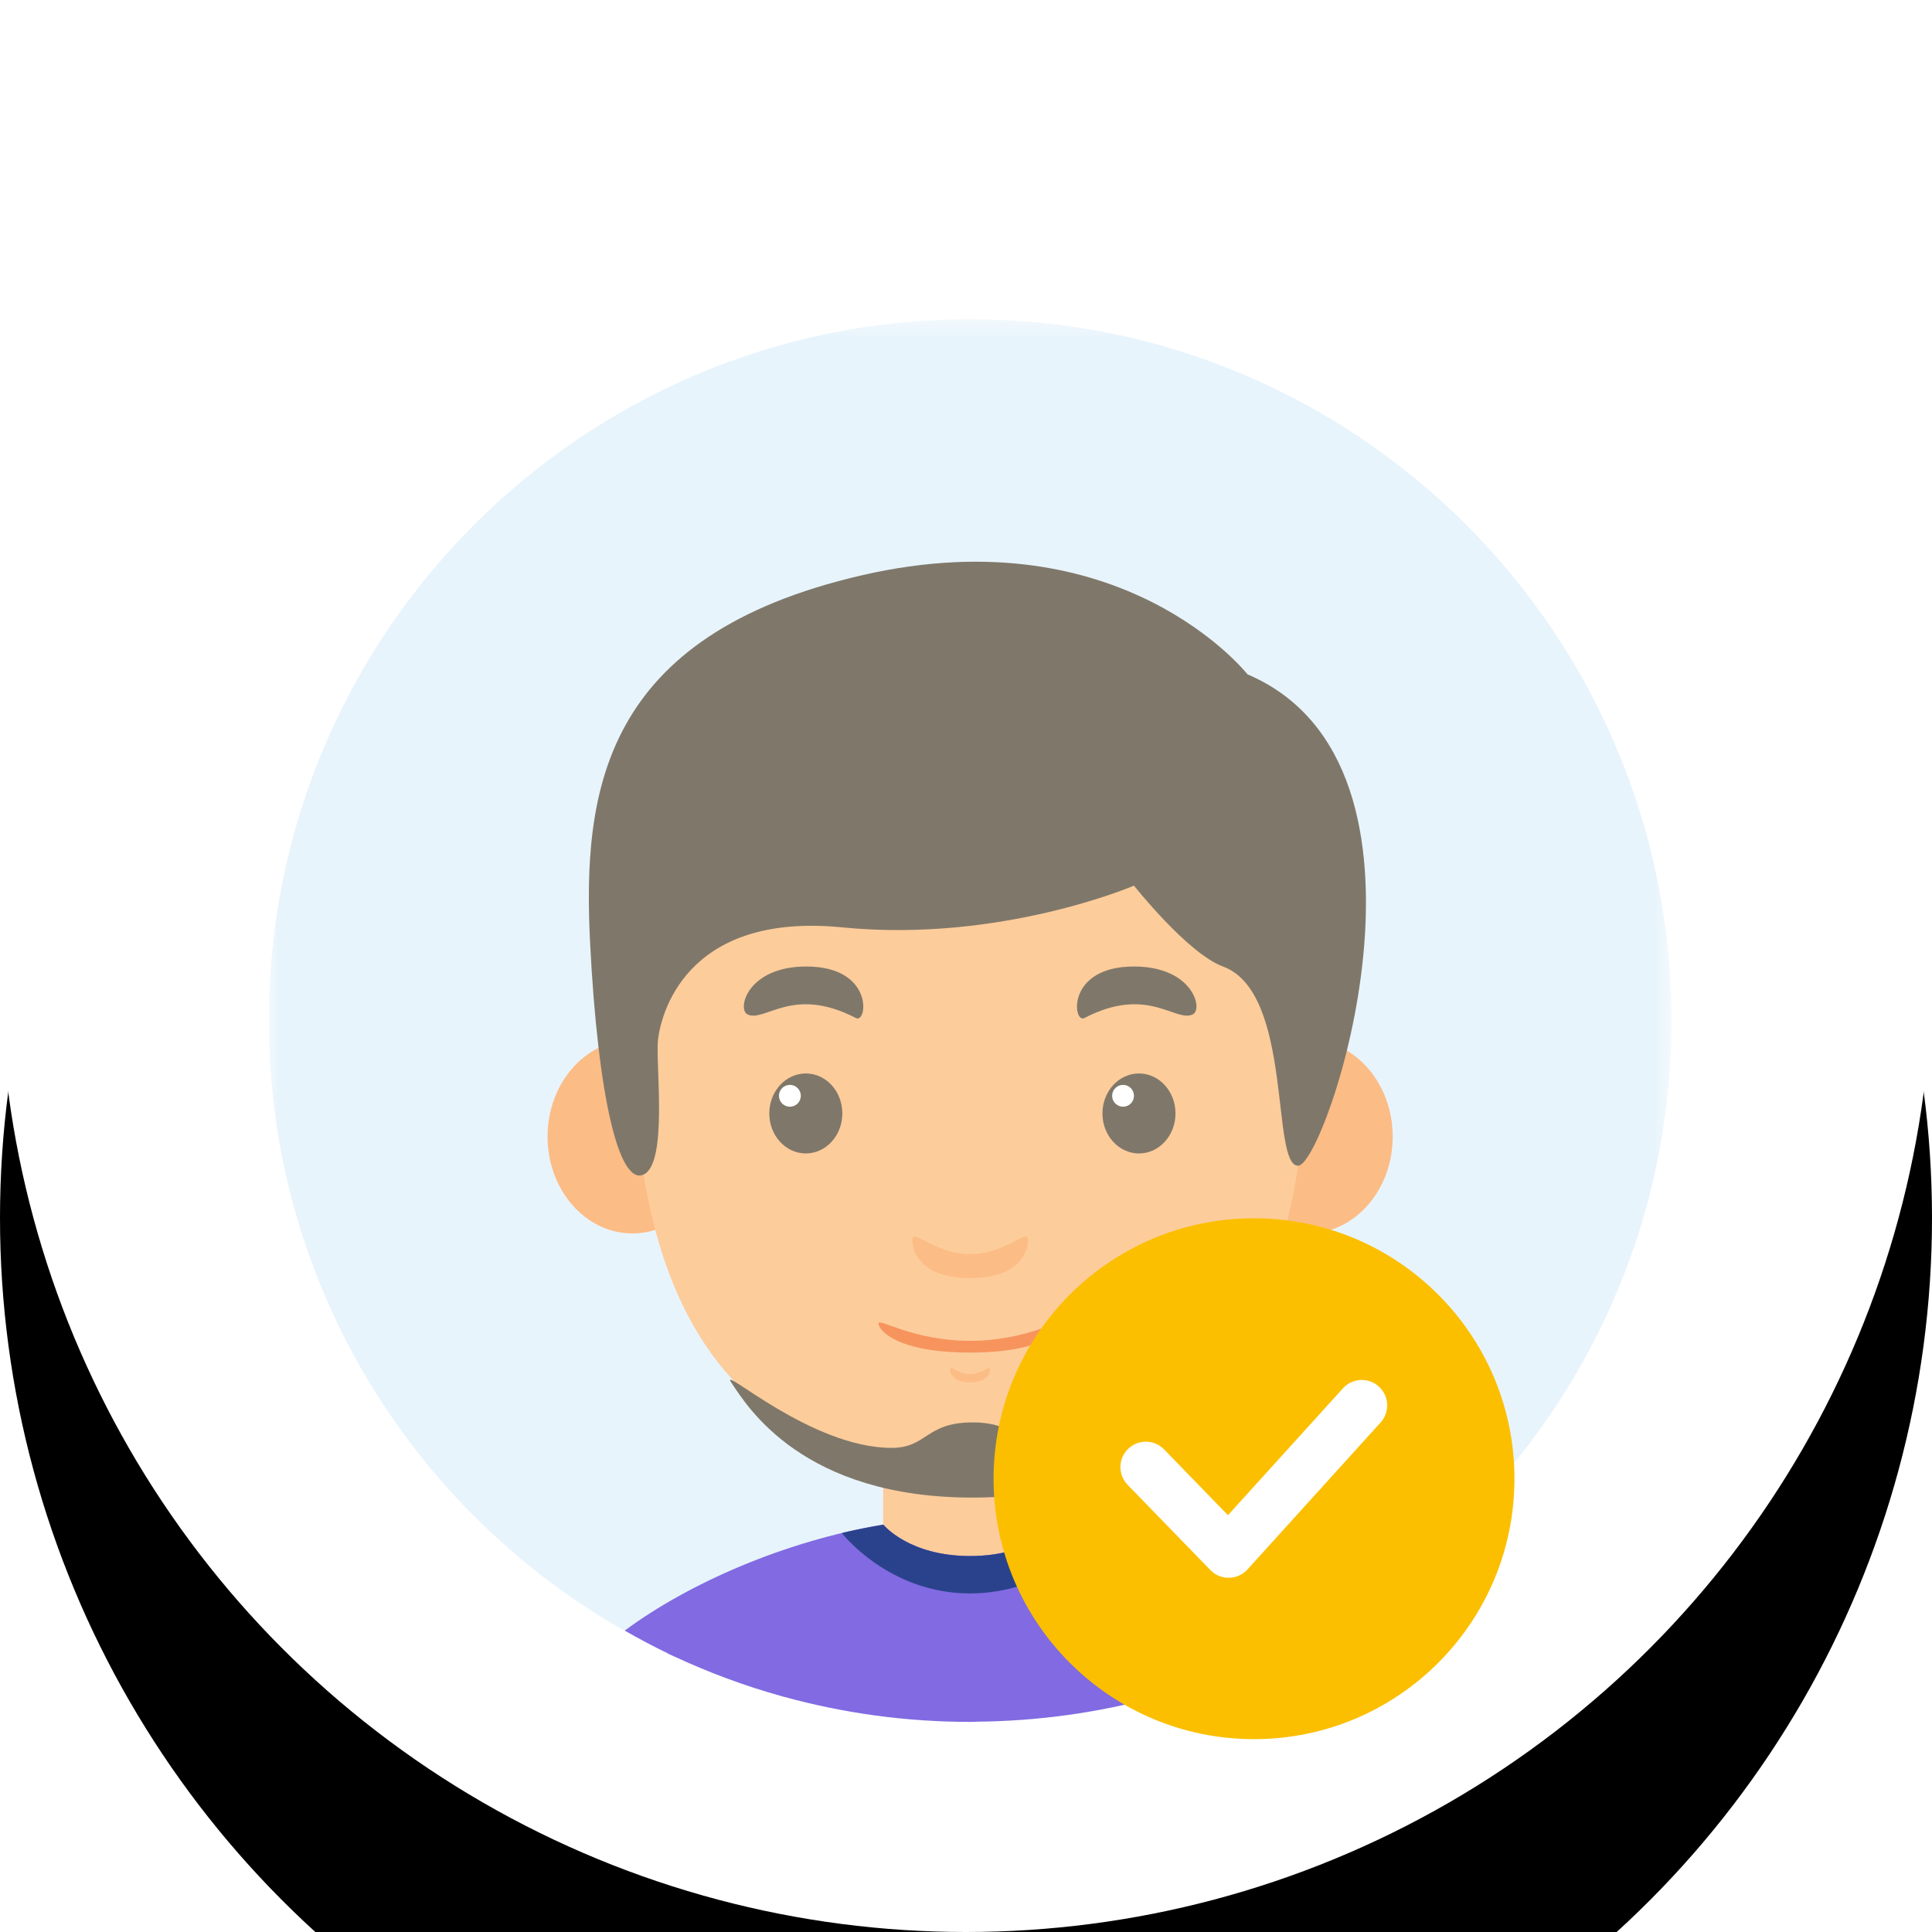
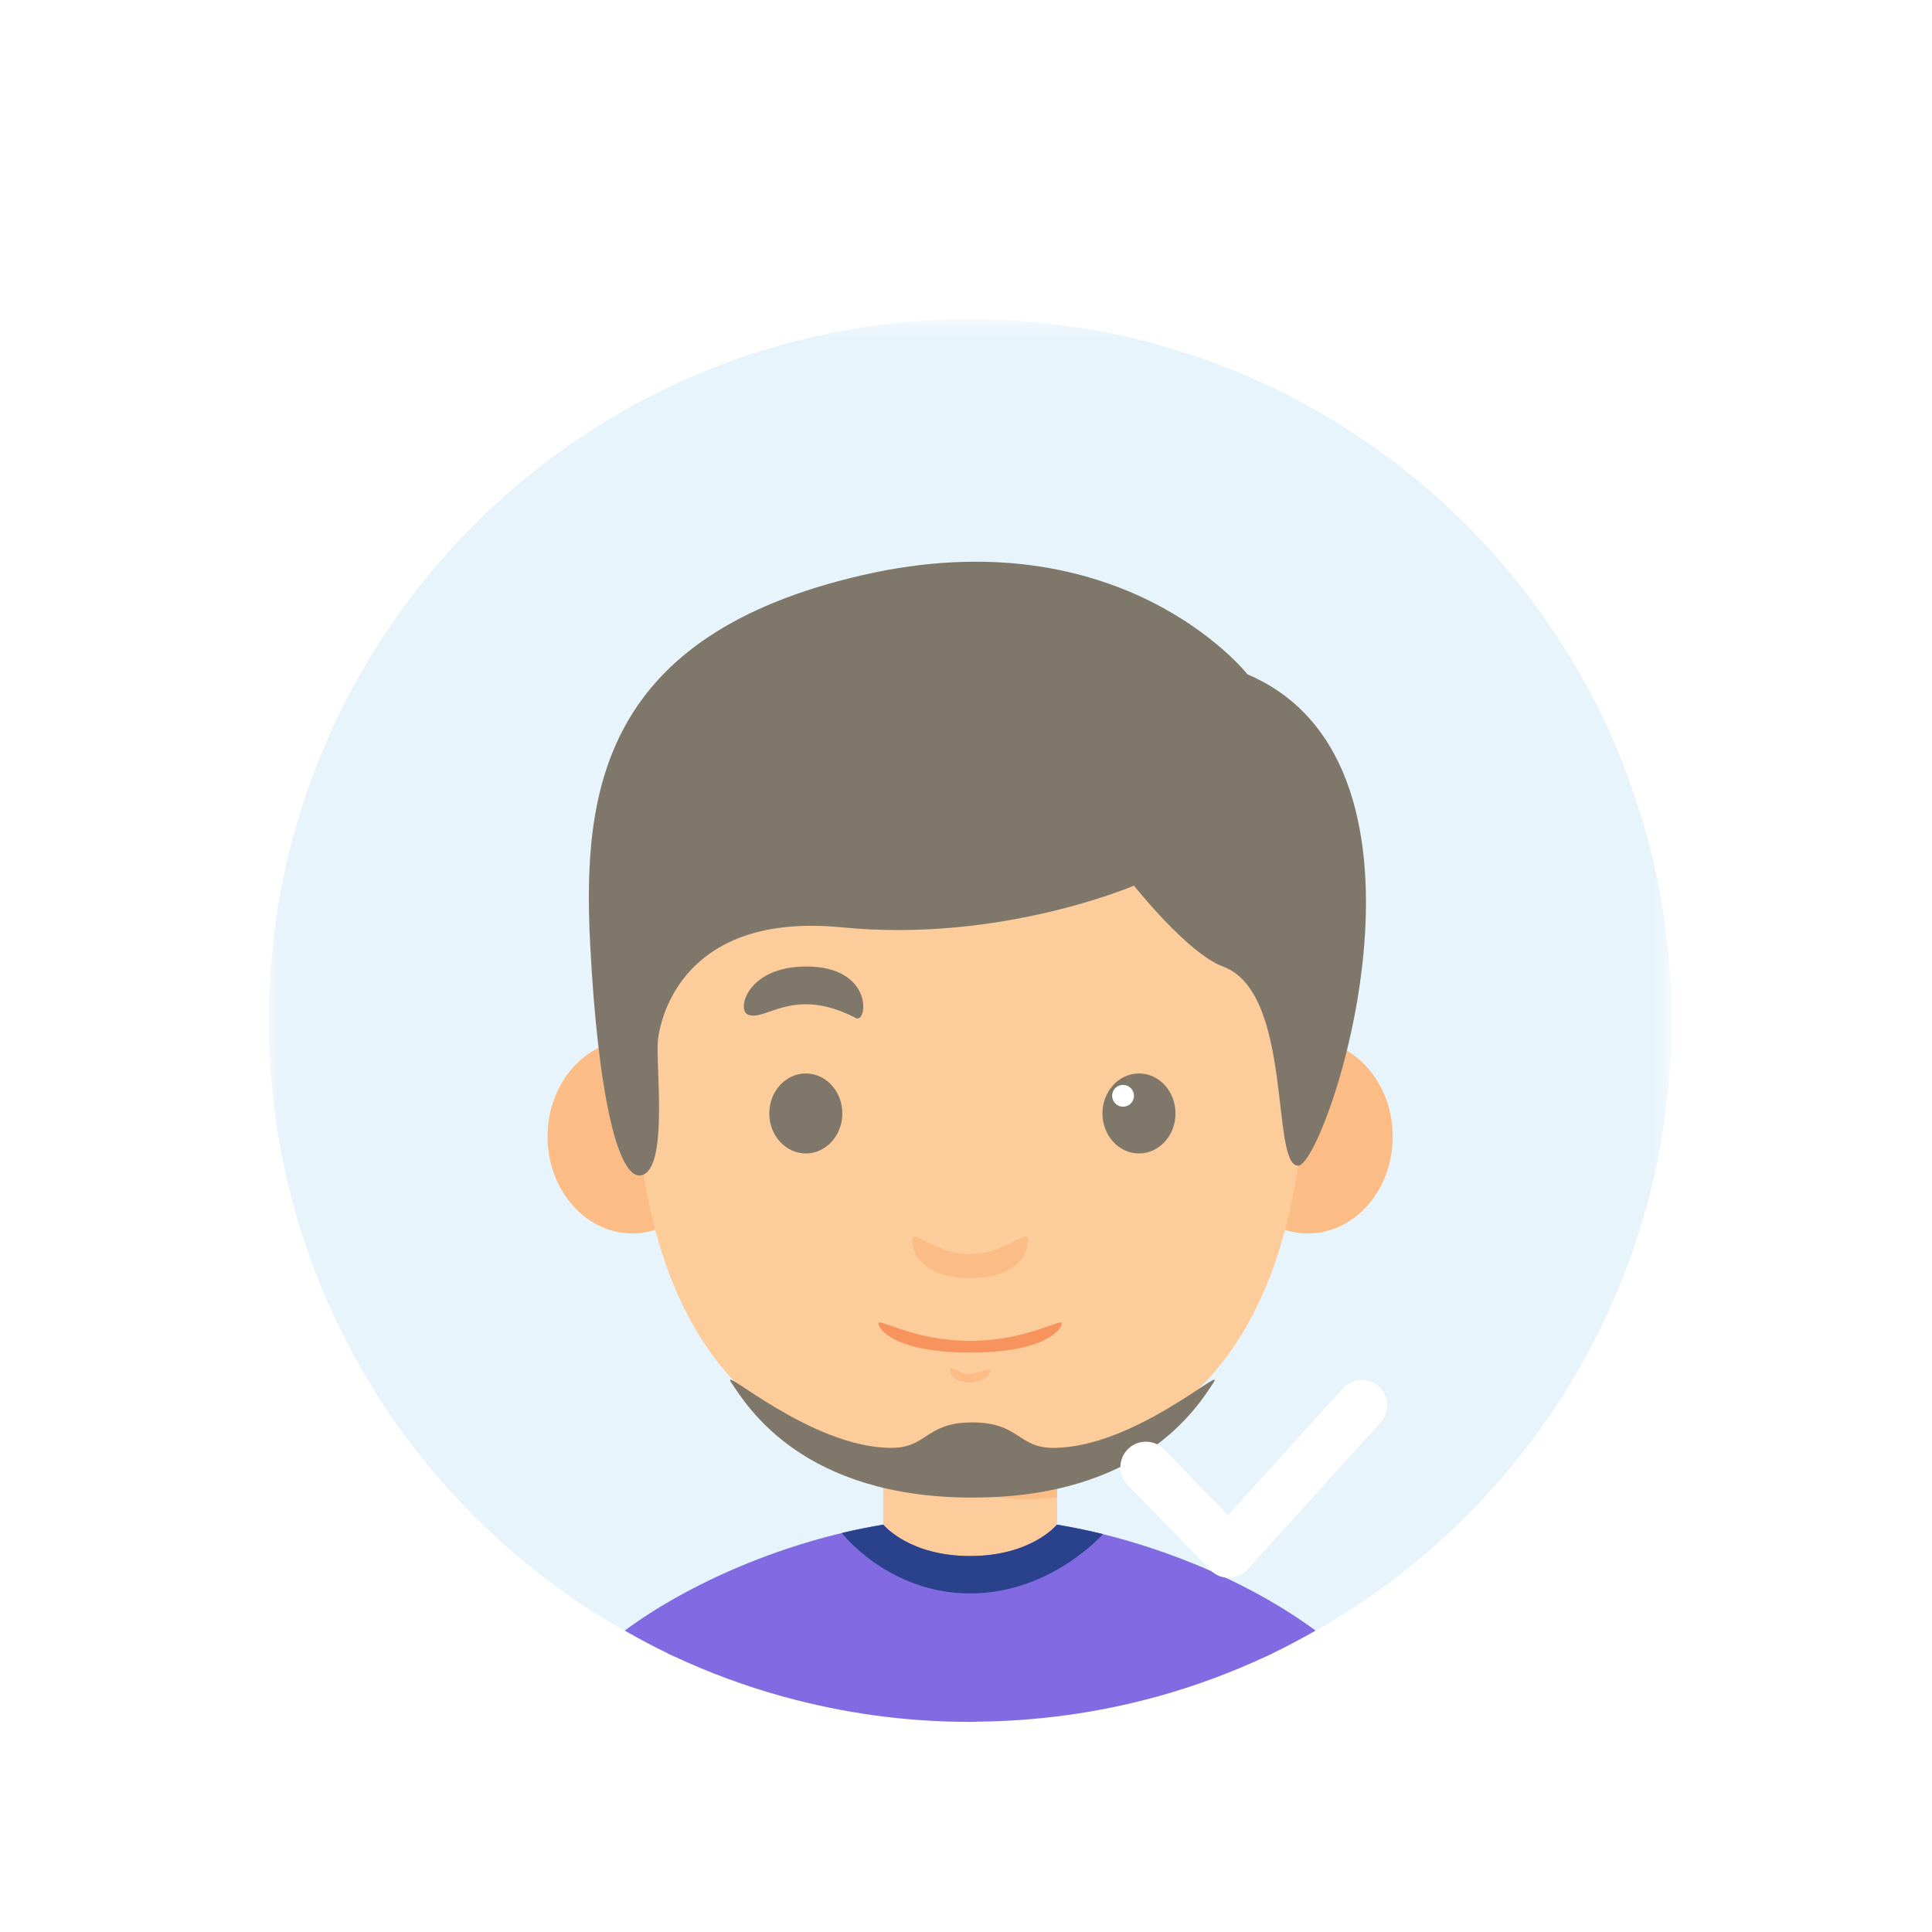
<svg xmlns="http://www.w3.org/2000/svg" xmlns:xlink="http://www.w3.org/1999/xlink" width="115" height="115" viewBox="0 0 115 115">
  <defs>
    <filter id="prefix__a" width="165.2%" height="165.2%" x="-32.6%" y="-19.6%" filterUnits="objectBoundingBox">
      <feOffset dy="15" in="SourceAlpha" result="shadowOffsetOuter1" />
      <feGaussianBlur in="shadowOffsetOuter1" result="shadowBlurOuter1" stdDeviation="10" />
      <feColorMatrix in="shadowBlurOuter1" values="0 0 0 0 1 0 0 0 0 0.699 0 0 0 0 0.093 0 0 0 0.15 0" />
    </filter>
-     <circle id="prefix__b" cx="57.5" cy="57.5" r="57.5" />
    <path id="prefix__c" d="M0 0.479L83.493 0.479 83.493 83.972 0 83.972z" />
  </defs>
  <g fill="none" fill-rule="evenodd">
    <use fill="#000" filter="url(#prefix__a)" xlink:href="#prefix__b" />
    <use fill="#FFF" xlink:href="#prefix__b" />
    <g>
      <g transform="translate(16 18) translate(0 .522)">
        <mask id="prefix__d" fill="#fff">
          <use xlink:href="#prefix__c" />
        </mask>
        <path fill="#E8F4FC" d="M74.01 68.709c5.923-7.206 9.483-16.428 9.483-26.484 0-23.056-18.69-41.746-41.747-41.746C18.69.479 0 19.169 0 42.226 0 52.28 3.559 61.502 9.482 68.708v.008l.068.079.073.092h.007c1.913 2.3 4.072 4.388 6.43 6.233v.016c.07.053.142.1.212.154.047.037.092.077.139.113v-.01c2.272 1.739 4.727 3.248 7.332 4.495v.01c.077.039.155.07.23.106.046.02.088.045.133.066h.015c2.05.956 4.189 1.753 6.404 2.369v.005c.024.006.049.01.073.018l.075.022v-.004c3.527.968 7.238 1.492 11.073 1.492.117 0 .233-.004.35-.005v-.007c3.709-.031 7.304-.542 10.723-1.48v.004c.025-.006.049-.015.074-.022.025-.007.05-.011.074-.018v-.004c2.215-.617 4.354-1.414 6.404-2.37h.015c.045-.021.089-.046.134-.067.075-.035.153-.067.229-.104v-.01c2.605-1.248 5.06-2.757 7.332-4.495v.01c.047-.036.09-.076.138-.112.069-.054.143-.103.212-.156v-.016c2.359-1.845 4.518-3.932 6.43-6.233h.008c.026-.031.049-.063.075-.093.02-.026.045-.051.067-.077v-.008z" mask="url(#prefix__d)" />
      </g>
      <path fill="#FDCC9B" d="M36.57 79.228L46.921 79.228 46.921 67.635 36.57 67.635z" transform="translate(16 18)" />
      <path fill="#816AE2" d="M41.746 74.621c-3.64 0-5.155-1.853-5.172-1.874-5.889.992-11.592 3.501-15.388 6.312.837.475 1.685.933 2.557 1.35v.012c.076.037.155.068.231.104l.132.067h.015c2.05.956 4.19 1.753 6.404 2.369v.005c.024.006.05.01.073.017l.075.023v-.005c3.527.969 7.238 1.492 11.073 1.492.117 0 .233-.004.35-.005v-.007c3.71-.031 7.304-.542 10.723-1.479v.004l.074-.023c.024-.007.05-.01.074-.017v-.004c2.215-.617 4.354-1.414 6.404-2.37h.015l.133-.068c.076-.035.154-.067.23-.103v-.011c.872-.418 1.72-.876 2.557-1.351-3.796-2.811-9.499-5.32-15.388-6.312-.017.021-1.53 1.874-5.172 1.874" transform="translate(16 18)" />
      <path fill="#FCBC85" d="M36.57 69s4.355 2.772 10.352 2.13v-3.496H36.57V69zM21.644 43.894c2.79 0 5.051 2.58 5.051 5.763 0 3.182-2.26 5.762-5.05 5.762s-5.052-2.58-5.052-5.762c0-3.183 2.261-5.763 5.051-5.763M61.848 43.894c2.79 0 5.051 2.58 5.051 5.763 0 3.182-2.26 5.762-5.05 5.762s-5.052-2.58-5.052-5.762c0-3.183 2.261-5.763 5.051-5.763" transform="translate(16 18)" />
      <path fill="#FDCC9B" d="M61.828 38.65c0-8.488-6.211-14.699-20.082-14.699s-20.081 6.211-20.081 14.7c0 8.487-1.45 30.847 20.081 30.847s20.082-22.36 20.082-30.848" transform="translate(16 18)" />
      <path fill="#7F786A" d="M46.694 68.183c-2.117 0-2.021-1.516-4.812-1.516-2.79 0-2.694 1.516-4.811 1.516-4.816 0-10.276-5.006-9.547-3.897.983 1.495 4.302 6.856 14.358 6.856 10.057 0 13.376-5.36 14.359-6.855.729-1.11-4.731 3.896-9.547 3.896M31.965 45.896c1.201 0 2.174 1.065 2.174 2.381 0 1.314-.973 2.381-2.174 2.381s-2.174-1.067-2.174-2.38c0-1.317.973-2.382 2.174-2.382" transform="translate(16 18)" />
-       <path fill="#FFF" d="M31.017 46.576c.36 0 .65.291.65.649 0 .36-.29.651-.65.651-.359 0-.65-.291-.65-.651 0-.358.291-.649.65-.649" transform="translate(16 18)" />
      <path fill="#7F786A" d="M28.488 42.377c1.028.514 2.678-1.747 6.457.22.688.358 1.099-3.067-2.95-3.067-3.507 0-4.128 2.536-3.507 2.847M51.796 45.896c1.2 0 2.174 1.065 2.174 2.381 0 1.314-.973 2.381-2.174 2.381s-2.174-1.067-2.174-2.38c0-1.317.973-2.382 2.174-2.382" transform="translate(16 18)" />
      <path fill="#FFF" d="M50.848 46.576c.36 0 .65.291.65.649 0 .36-.29.651-.65.651-.359 0-.65-.291-.65-.651 0-.358.291-.649.65-.649" transform="translate(16 18)" />
-       <path fill="#7F786A" d="M55.005 42.377c-1.028.514-2.678-1.747-6.457.22-.689.358-1.1-3.067 2.951-3.067 3.506 0 4.127 2.536 3.506 2.847" transform="translate(16 18)" />
-       <path fill="#FCBC85" d="M41.746 56.651c-2.148 0-3.442-1.604-3.442-.828 0 .776.621 2.252 3.442 2.252s3.442-1.476 3.442-2.252c0-.776-1.294.828-3.442.828M41.746 63.79c-.743 0-1.19-.556-1.19-.287 0 .269.214.779 1.19.779s1.19-.51 1.19-.78c0-.268-.447.288-1.19.288" transform="translate(16 18)" />
+       <path fill="#FCBC85" d="M41.746 56.651c-2.148 0-3.442-1.604-3.442-.828 0 .776.621 2.252 3.442 2.252s3.442-1.476 3.442-2.252c0-.776-1.294.828-3.442.828M41.746 63.79c-.743 0-1.19-.556-1.19-.287 0 .269.214.779 1.19.779s1.19-.51 1.19-.78" transform="translate(16 18)" />
      <path fill="#F7945E" d="M41.746 61.811c-3.405 0-5.456-1.387-5.456-1.035 0 .351.985 1.734 5.456 1.734s5.456-1.383 5.456-1.734c0-.352-2.05 1.035-5.456 1.035" transform="translate(16 18)" />
      <path fill="#2A428C" d="M46.91 72.756c-.057.07-1.573 1.865-5.164 1.865-3.596 0-5.111-1.801-5.165-1.866-.83.14-1.655.299-2.472.495.017.023 2.787 3.597 7.637 3.597 4.492 0 7.478-3.061 7.91-3.532-.906-.225-1.824-.404-2.745-.56" transform="translate(16 18)" />
      <path fill="#7F786A" d="M58.257 22.14s-7.453-9.472-22.944-5.9c-15.49 3.57-16.65 12.887-16.185 21.951.466 9.064 1.709 14.383 3.177 13.724 1.47-.657.706-6.64.86-8.02.155-1.382 1.553-7.626 10.974-6.694 9.42.931 17.36-2.484 17.36-2.484s3.195 4.038 5.298 4.814c4.204 1.546 2.825 11.857 4.472 11.857 1.647 0 9.72-23.813-3.012-29.248" transform="translate(16 18)" />
-       <path fill="#FBBF00" d="M58.644 54.517c8.562 0 15.502 6.94 15.502 15.502 0 8.561-6.94 15.502-15.502 15.502-8.562 0-15.502-6.94-15.502-15.502 0-8.562 6.94-15.502 15.502-15.502" transform="translate(16 18)" />
      <path fill="#FFF" d="M57.131 75.915c-.409 0-.8-.166-1.085-.46l-4.916-5.063c-.588-.594-.583-1.552.011-2.14.594-.587 1.551-.582 2.14.012l.02.02 3.792 3.907 6.86-7.57c.57-.61 1.527-.643 2.138-.073.598.558.644 1.49.104 2.105l-7.94 8.766c-.283.31-.68.489-1.098.496h-.026z" transform="translate(16 18)" />
    </g>
  </g>
</svg>